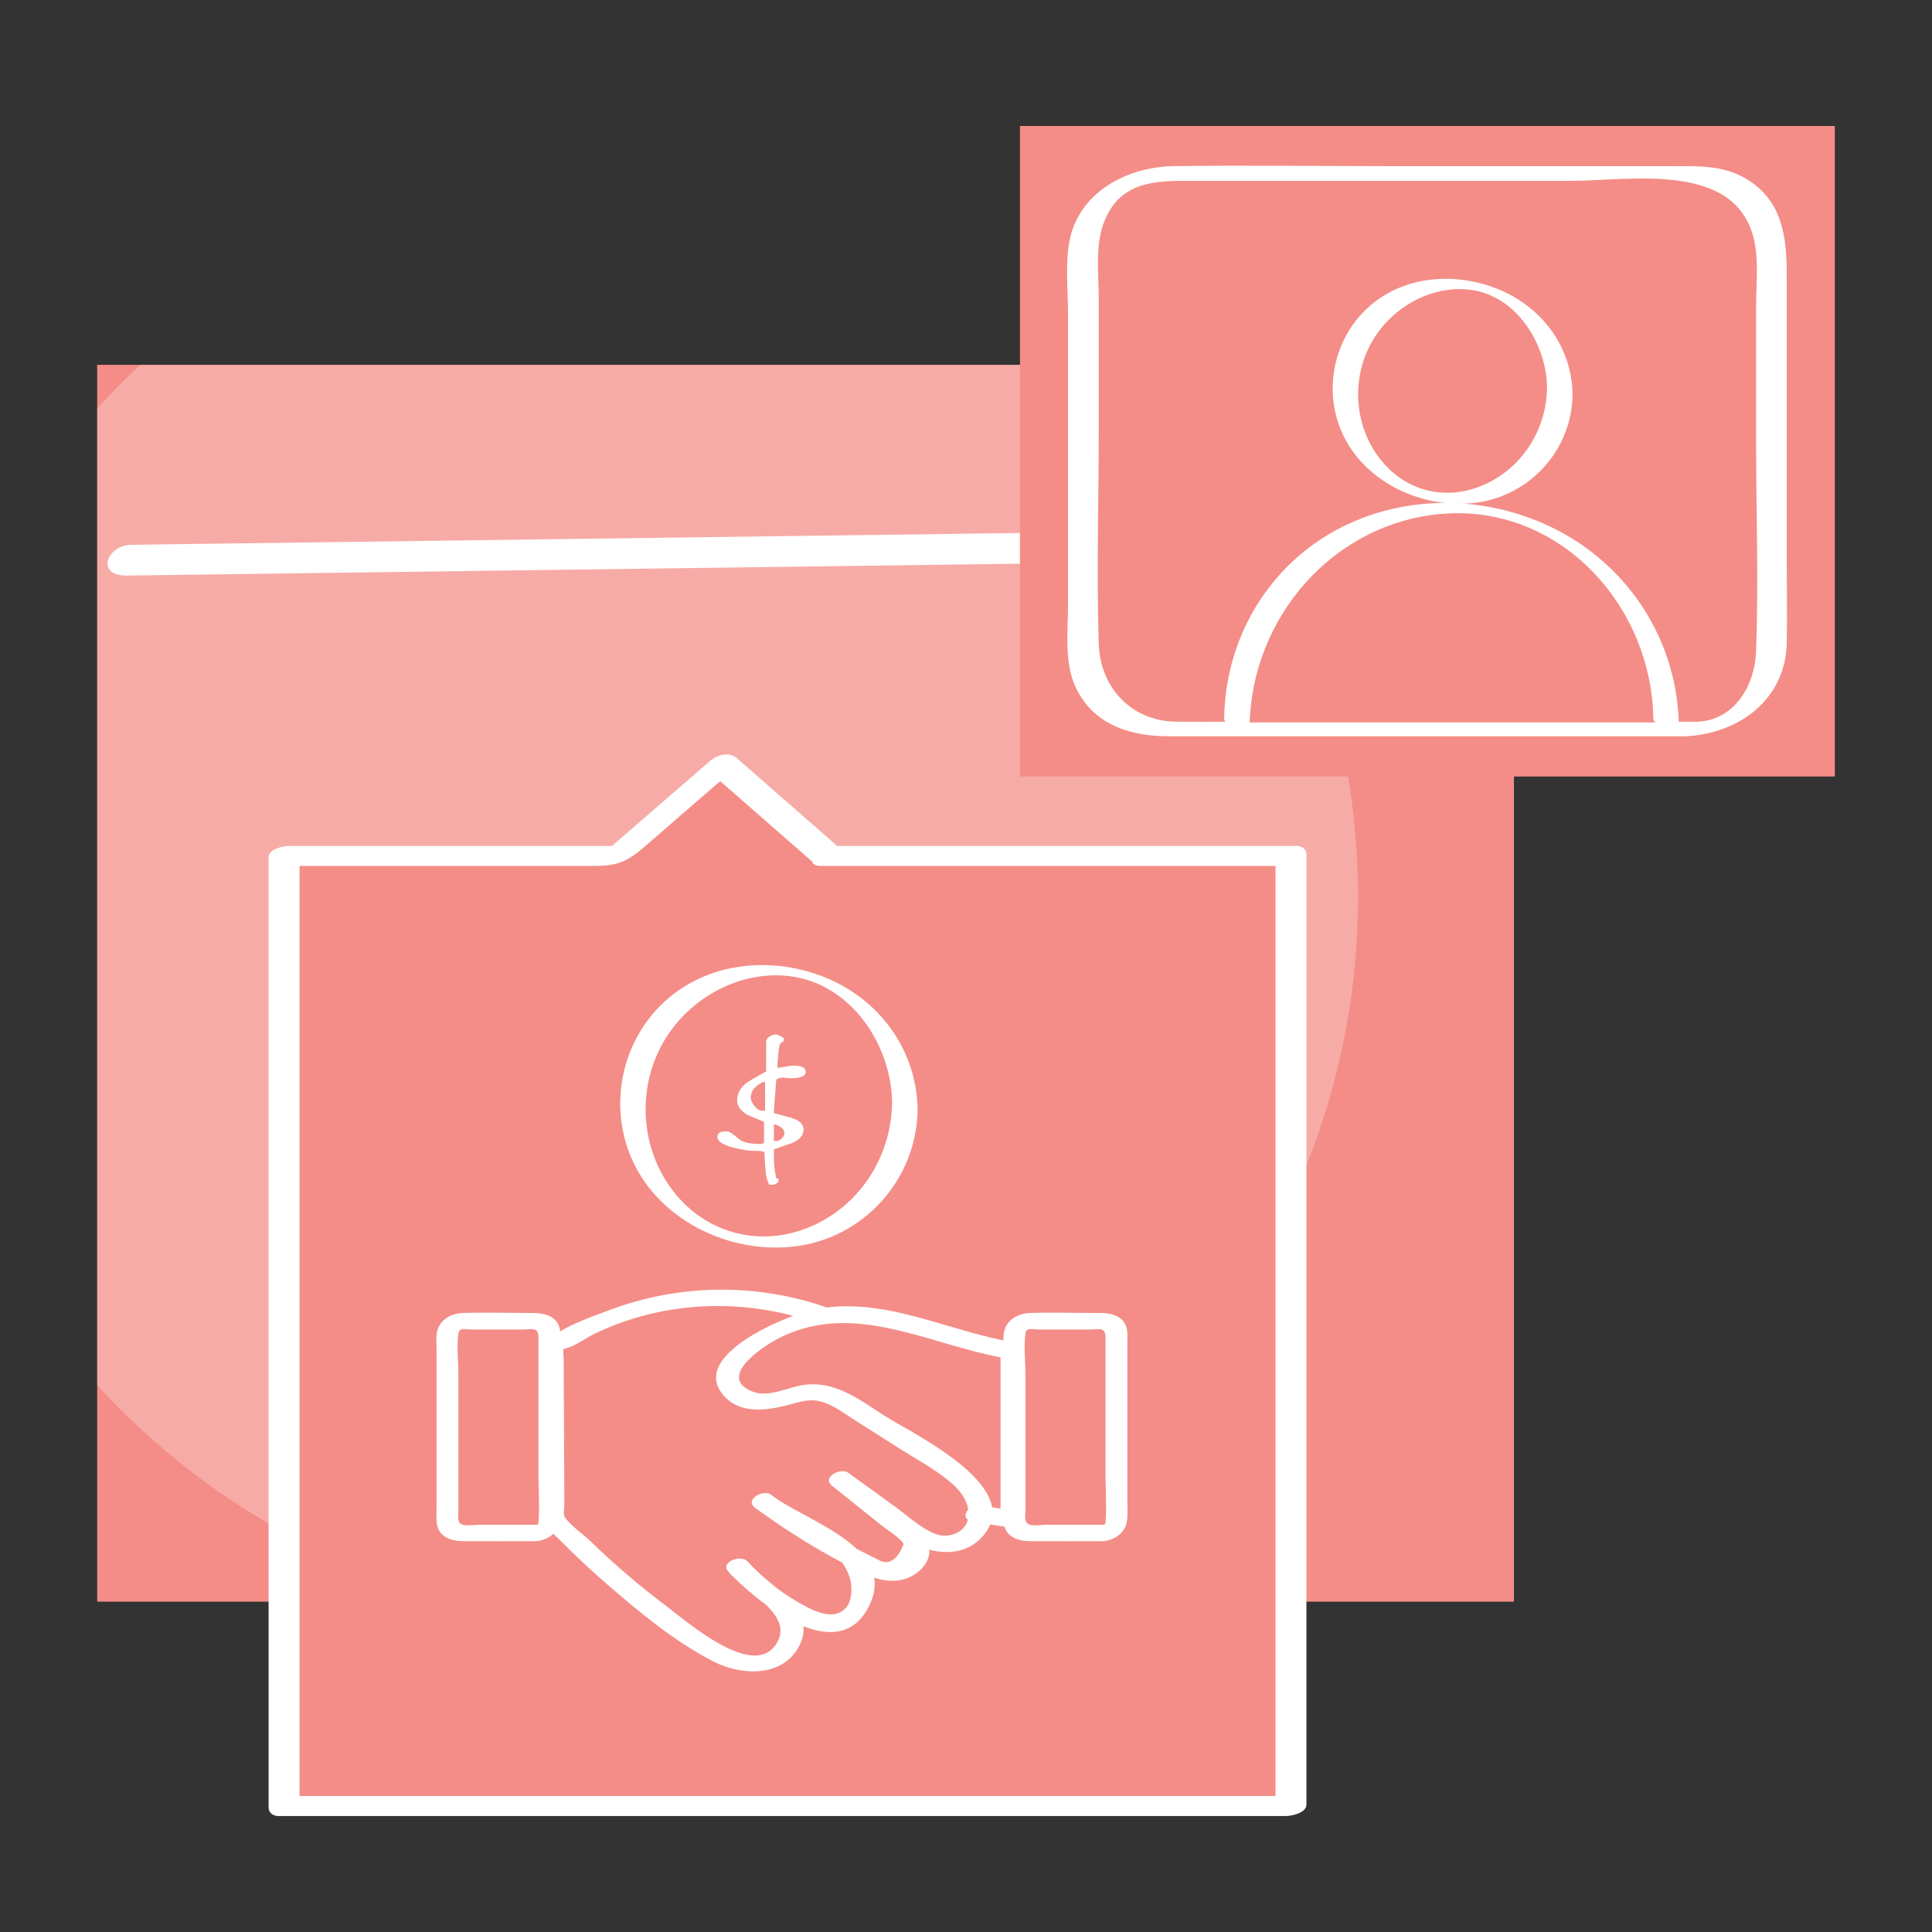
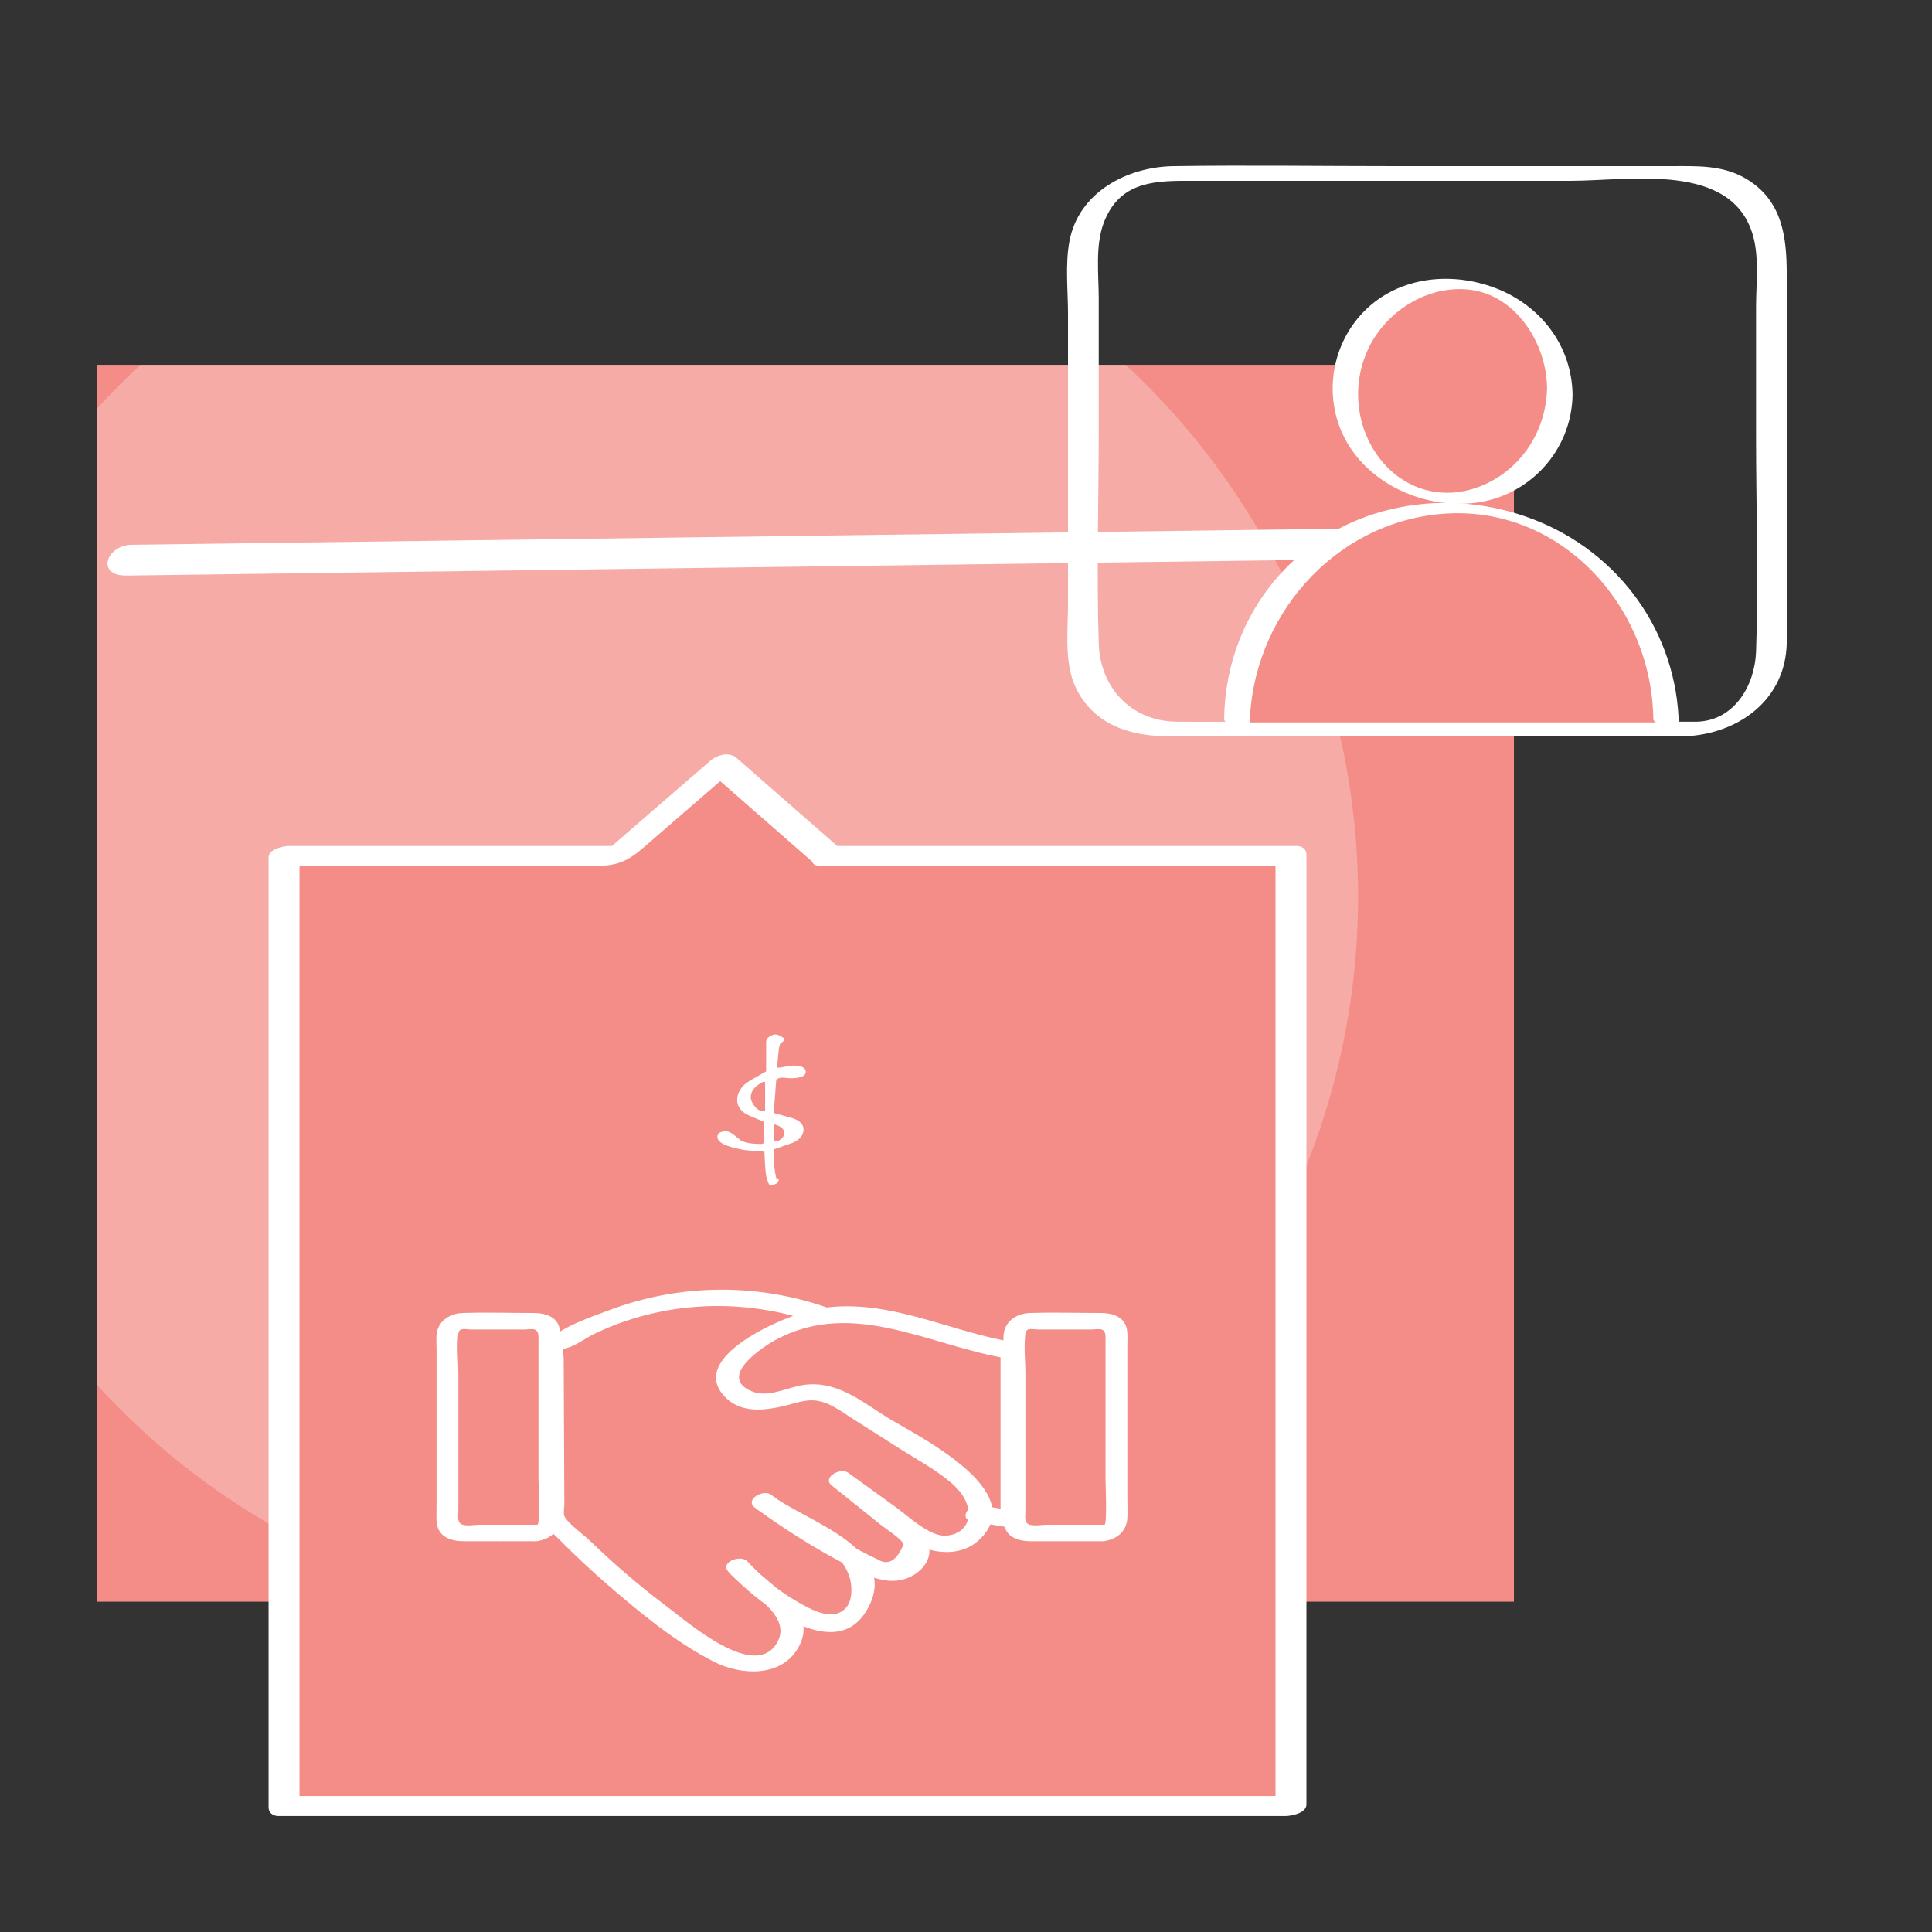
<svg xmlns="http://www.w3.org/2000/svg" xmlns:xlink="http://www.w3.org/1999/xlink" version="1.1" id="Layer_1" x="0px" y="0px" viewBox="0 0 91.172 91.172" style="enable-background:new 0 0 91.172 91.172;" xml:space="preserve">
  <rect x="0" y="0" width="91.172" height="91.172" fill="#333333" stroke="none" />
  <style type="text/css">
	
		.st0{opacity:0.26;clip-path:url(#SVGID_00000156557553748339502340000011890896035772833460_);fill:#FFFFFF;enable-background:new    ;}
	.st1{fill:#FFFFFF;}
	.st2{fill:#F48D87;}
</style>
  <g>
    <g>
      <defs>
        <rect id="SVGID_1_" x="4.586" y="17.216" width="66.858" height="58.368" />
      </defs>
      <use xlink:href="#SVGID_1_" style="overflow:visible;fill:#F48D87;" />
      <clipPath id="SVGID_00000054987912661223683340000005619977329057723576_">
        <use xlink:href="#SVGID_1_" style="overflow:visible;" />
      </clipPath>
      <circle style="opacity:0.26;clip-path:url(#SVGID_00000054987912661223683340000005619977329057723576_);fill:#FFFFFF;enable-background:new    ;" cx="29.875" cy="42.321" r="34.213" />
    </g>
    <g>
      <g>
        <path class="st1" d="M5.98,27.161c21.293-0.283,42.587-0.566,63.88-0.849c1.186-0.016,1.716-1.472,0.23-1.452     c-21.293,0.283-42.587,0.566-63.88,0.849C5.024,25.724,4.495,27.181,5.98,27.161L5.98,27.161z" />
      </g>
    </g>
    <g>
-       <rect x="48.132" y="5.945" class="st2" width="38.454" height="30.699" />
-     </g>
+       </g>
    <g>
      <g>
        <path class="st1" d="M80.122,34.056c-6.98,0-13.959,0-20.939,0c-1.224,0-2.448,0.012-3.671,0     c-2.115-0.022-3.598-1.597-3.662-3.687c-0.105-3.371,0-6.762,0-10.135c0-2.044,0-4.089,0-6.133c0-1.123-0.172-2.497,0.23-3.57     c0.696-1.855,2.204-1.998,3.845-1.998c1.638,0,3.276,0,4.913,0c4.434,0,8.867,0,13.301,0c2.761,0,7.62-0.926,8.595,2.617     c0.285,1.035,0.135,2.282,0.135,3.34c0,2.044,0,4.089,0,6.133c0,3.37,0.124,6.767,0,10.135     C82.81,32.331,81.863,33.978,80.122,34.056c-0.453,0.02-1.561,0.733-0.599,0.69c2.524-0.113,4.738-1.726,4.794-4.397     c0.029-1.391,0-2.786,0-4.177c0-4.401,0-8.803,0-13.204c0-1.782-0.198-3.505-1.913-4.53c-1.122-0.67-2.365-0.597-3.61-0.597     c-4.292,0-8.583,0-12.875,0c-3.513,0-7.03-0.051-10.543,0c-2.184,0.032-4.479,1.23-4.909,3.548     c-0.205,1.104-0.066,2.338-0.066,3.45c0,4.549,0,9.098,0,13.648c0,1.26-0.192,2.785,0.363,3.954     c0.844,1.776,2.588,2.305,4.402,2.305c7.887,0,15.773,0,23.66,0c0.233,0,0.465,0,0.698,0     C79.984,34.746,81.088,34.056,80.122,34.056z" />
      </g>
    </g>
    <g>
      <polygon class="st2" points="39.033,40.392 34.102,36.079 29.124,40.392 13.404,40.392 13.404,85.227 60.922,85.227     60.922,40.392   " />
      <g>
        <path class="st1" d="M39.701,40.09c-1.644-1.438-3.287-2.876-4.931-4.313c-0.367-0.321-0.928-0.156-1.262,0.133     c-1.659,1.438-3.319,2.876-4.978,4.313c0.287-0.101,0.573-0.202,0.86-0.303c-5.24,0-10.48,0-15.72,0     c-0.274,0-0.995,0.131-0.995,0.544c0,5.062,0,10.124,0,15.187c0,8.025,0,16.051,0,24.076c0,1.858,0,3.715,0,5.573     c0,0.252,0.219,0.4,0.464,0.4c5.345,0,10.69,0,16.035,0c8.527,0,17.054,0,25.581,0c1.967,0,3.934,0,5.901,0     c0.274,0,0.995-0.131,0.995-0.544c0-5.062,0-10.124,0-15.187c0-8.025,0-16.051,0-24.076c0-1.858,0-3.715,0-5.573     c0-0.252-0.219-0.4-0.464-0.4c-6.366,0-12.731,0-19.097,0c-0.931,0-1.861,0-2.792,0c-0.624,0-1.507,0.944-0.531,0.944     c6.366,0,12.731,0,19.097,0c0.931,0,1.861,0,2.792,0c-0.155-0.133-0.309-0.267-0.464-0.4c0,5.062,0,10.124,0,15.187     c0,8.025,0,16.051,0,24.076c0,1.858,0,3.715,0,5.573c0.332-0.181,0.663-0.363,0.995-0.544c-5.345,0-10.69,0-16.035,0     c-8.527,0-17.054,0-25.581,0c-1.967,0-3.934,0-5.901,0c0.155,0.133,0.309,0.267,0.464,0.4c0-5.062,0-10.124,0-15.187     c0-8.025,0-16.051,0-24.076c0-1.858,0-3.715,0-5.573c-0.332,0.181-0.663,0.363-0.995,0.544c3.195,0,6.39,0,9.584,0     c1.778,0,3.555,0,5.333,0c1.013,0,1.524-0.183,2.305-0.86c1.445-1.252,2.89-2.504,4.336-3.757     c-0.421,0.044-0.841,0.089-1.262,0.133c1.644,1.438,3.287,2.876,4.931,4.313C38.803,41.077,40.167,40.498,39.701,40.09z" />
      </g>
    </g>
    <g>
      <g>
        <g>
-           <path class="st1" d="M42.098,52.031c-0.034,2.444-1.396,4.688-3.617,5.751c-2.413,1.155-5.138,0.511-6.752-1.623      c-1.47-1.944-1.667-4.637-0.531-6.787c1.14-2.158,3.588-3.598,6.049-3.309C40.138,46.404,42.061,49.277,42.098,52.031      c0.005,0.348,1.206,0.527,1.204,0.337c-0.039-2.867-1.855-5.285-4.51-6.3c-2.692-1.029-5.869-0.577-7.85,1.621      c-1.929,2.14-2.234,5.386-0.686,7.83c1.493,2.357,4.43,3.611,7.175,3.309c3.3-0.363,5.826-3.143,5.871-6.46      C43.307,52.026,42.101,51.832,42.098,52.031z" />
-         </g>
+           </g>
      </g>
      <g>
        <path class="st1" d="M38.021,50.58c0,0.203-0.24,0.304-0.719,0.304c-0.04,0-0.103-0.005-0.187-0.015     c-0.085-0.01-0.147-0.015-0.188-0.015c-0.115,0-0.213,0.03-0.294,0.091c-0.074,0.919-0.112,1.446-0.112,1.581     c0.284,0.081,0.567,0.159,0.851,0.233c0.365,0.115,0.547,0.294,0.547,0.537c0,0.277-0.176,0.49-0.527,0.638     c-0.29,0.101-0.581,0.203-0.871,0.304v0.314c-0.007,0.365,0.031,0.713,0.112,1.044l0.121,0.061     c-0.02,0.176-0.152,0.26-0.395,0.253h-0.061c-0.04-0.081-0.085-0.206-0.132-0.375c-0.04-0.203-0.071-0.591-0.091-1.165     c-0.04-0.041-0.182-0.061-0.426-0.061c-0.311,0-0.655-0.051-1.033-0.152c-0.507-0.128-0.76-0.297-0.76-0.507     c0-0.176,0.138-0.263,0.415-0.263c0.095,0,0.213,0.054,0.355,0.162c0.21,0.169,0.318,0.257,0.324,0.263     c0.189,0.115,0.51,0.172,0.963,0.172c0.054,0,0.101-0.02,0.142-0.061v-0.983c-0.487-0.203-0.757-0.317-0.811-0.345     c-0.304-0.182-0.456-0.409-0.456-0.679c0-0.324,0.159-0.604,0.476-0.841c0.02-0.02,0.317-0.193,0.891-0.517v-1.388     c0-0.101,0.051-0.186,0.152-0.253c0.101-0.067,0.206-0.101,0.314-0.101c0.067,0,0.189,0.058,0.365,0.172V49.1     c0,0.02-0.024,0.045-0.071,0.076c-0.047,0.031-0.078,0.052-0.091,0.066c-0.034,0.041-0.068,0.223-0.101,0.547     c-0.027,0.263-0.04,0.463-0.04,0.598c0.088,0,0.214-0.017,0.38-0.051c0.165-0.034,0.289-0.051,0.37-0.051     C37.825,50.286,38.021,50.384,38.021,50.58z M36.106,52.414v-1.358h-0.101c-0.385,0.196-0.578,0.439-0.578,0.73     c0,0.115,0.058,0.248,0.172,0.4c0.115,0.152,0.23,0.228,0.344,0.228H36.106z M37.018,53.488c0-0.203-0.165-0.348-0.496-0.436     v0.79h0.142c0.074,0,0.152-0.042,0.233-0.127C36.977,53.631,37.018,53.555,37.018,53.488z" />
      </g>
      <g>
        <g>
          <path class="st1" d="M25.363,71.953c-0.914,0-1.828,0-2.741,0c-0.247,0-0.798,0.114-0.94-0.105      c-0.1-0.153-0.051-0.419-0.051-0.588c0-2.136,0-4.272,0-6.408c0-0.621-0.083-1.305,0-1.921c0.042-0.31,0.362-0.19,0.63-0.19      c0.585,0,1.169,0,1.754,0c0.241,0,0.482,0,0.723,0c0.134,0,0.362-0.044,0.491,0c0.2,0.068,0.183,0.295,0.183,0.486      c0,0.862,0,1.725,0,2.587c0,1.342,0,2.685,0,4.027C25.41,69.953,25.495,71.939,25.363,71.953      c-0.579,0.058-0.769,0.849-0.08,0.779c0.627-0.063,1.125-0.443,1.158-1.098c0.016-0.314,0-0.633,0-0.947      c0-1.258,0-2.515,0-3.773c0-1.15,0-2.3,0-3.45c0-0.213,0.016-0.434-0.008-0.646c-0.078-0.682-0.687-0.857-1.277-0.857      c-1.103,0-2.211-0.035-3.313,0c-0.615,0.02-1.186,0.378-1.242,1.032c-0.02,0.23,0,0.47,0,0.701c0,2.417,0,4.834,0,7.251      c0,0.272-0.012,0.548,0,0.82c0.032,0.732,0.623,0.961,1.262,0.965c1.14,0.007,2.28,0,3.421,0      C25.875,72.732,26.05,71.953,25.363,71.953z" />
        </g>
      </g>
      <g>
        <g>
          <path class="st1" d="M52.122,71.953c-0.914,0-1.828,0-2.741,0c-0.247,0-0.798,0.114-0.94-0.105      c-0.1-0.153-0.051-0.419-0.051-0.588c0-2.136,0-4.272,0-6.408c0-0.621-0.083-1.305,0-1.921c0.042-0.31,0.362-0.19,0.63-0.19      c0.585,0,1.169,0,1.754,0c0.241,0,0.482,0,0.723,0c0.134,0,0.362-0.044,0.491,0c0.2,0.068,0.183,0.295,0.183,0.486      c0,0.862,0,1.725,0,2.587c0,1.342,0,2.685,0,4.027C52.17,69.953,52.254,71.939,52.122,71.953      c-0.579,0.058-0.769,0.849-0.08,0.779c0.627-0.063,1.125-0.443,1.158-1.098c0.016-0.314,0-0.633,0-0.947      c0-1.258,0-2.515,0-3.773c0-1.15,0-2.3,0-3.45c0-0.213,0.016-0.434-0.008-0.646c-0.078-0.682-0.687-0.857-1.277-0.857      c-1.103,0-2.211-0.035-3.313,0c-0.615,0.02-1.186,0.378-1.242,1.032c-0.02,0.23,0,0.47,0,0.701c0,2.417,0,4.834,0,7.251      c0,0.272-0.012,0.548,0,0.82c0.032,0.732,0.623,0.961,1.262,0.965c1.14,0.007,2.28,0,3.421,0      C52.634,72.732,52.809,71.953,52.122,71.953z" />
        </g>
      </g>
      <g>
        <g>
          <path class="st1" d="M45.891,71.798c0.555,0.092,1.111,0.182,1.666,0.275c0.231,0.038,0.687-0.117,0.687-0.416      c0-2.652,0-5.304,0-7.956c0-0.205-0.153-0.316-0.343-0.346c-3.2-0.516-6.194-2.237-9.514-1.552      c-1.244,0.257-6.133,2.242-4.113,4.181c0.752,0.722,1.869,0.575,2.785,0.35c0.446-0.11,0.95-0.295,1.419-0.243      c0.661,0.073,1.239,0.531,1.783,0.875c0.73,0.463,1.458,0.928,2.188,1.392c0.774,0.492,1.631,0.947,2.339,1.534      c0.376,0.311,0.722,0.676,0.864,1.157c0.221,0.754-0.196,1.368-1.013,1.42c-0.77,0.049-1.768-0.913-2.361-1.342      c-0.75-0.542-1.499-1.083-2.249-1.625c-0.373-0.27-1.247,0.224-0.778,0.6c0.776,0.622,1.552,1.244,2.328,1.866      c0.233,0.187,0.952,0.639,1.064,0.903c-0.323,0.789-0.736,1.026-1.241,0.71c-0.154-0.071-0.306-0.146-0.457-0.223      c-1.601-0.801-3.115-1.763-4.557-2.821c-0.372-0.273-1.245,0.222-0.778,0.6c1.338,1.084,3.948,1.49,4.491,3.326      c0.123,0.415,0.129,1.083-0.193,1.425c-0.631,0.669-1.693,0.033-2.265-0.293c-0.892-0.509-1.676-1.16-2.371-1.912      c-0.31-0.335-1.267,0.019-0.926,0.454c0.724,0.927,3.127,2.008,2.321,3.387c-1.048,1.792-4.141-0.916-5.182-1.699      c-1.274-0.959-2.49-1.996-3.635-3.107c-0.287-0.279-1.069-0.843-1.216-1.167c-0.057-0.126-0.002-0.412-0.002-0.548      c-0.007-1.621-0.015-3.242-0.022-4.863c-0.003-0.679-0.006-1.358-0.009-2.036c0-0.093-0.052-0.37-0.002-0.451      c-0.016,0.026,0.288-0.079,0.343-0.103c0.389-0.164,0.754-0.436,1.139-0.62c3.256-1.561,7.052-1.698,10.44-0.497      c0.451,0.16,1.189-0.488,0.58-0.704c-3.358-1.19-7.047-1.157-10.38,0.109c-0.815,0.31-2.893,0.979-3.152,1.903      c-0.18,0.644,0.007,1.607,0.01,2.27c0.005,1.146,0.01,2.292,0.016,3.439c0.003,0.671-0.137,1.516,0.01,2.172      c0.101,0.454,0.519,0.754,0.848,1.086c0.698,0.704,1.422,1.383,2.171,2.033c1.546,1.341,3.238,2.747,5.071,3.679      c1.258,0.64,3.17,0.755,3.979-0.671c1.049-1.85-1.517-2.932-2.401-4.066c-0.309,0.151-0.618,0.303-0.926,0.454      c1.255,1.358,4.993,4.493,6.55,1.86c1.737-2.937-2.972-4.217-4.508-5.461c-0.259,0.2-0.519,0.4-0.778,0.6      c1.322,0.97,2.703,1.847,4.152,2.614c0.898,0.475,1.946,1.108,2.997,0.744c0.75-0.26,1.372-1.015,0.98-1.815      c-0.274-0.559-0.914-0.938-1.381-1.312c-0.776-0.622-1.552-1.244-2.328-1.866c-0.259,0.2-0.519,0.4-0.778,0.6      c1.296,0.937,2.609,2.147,4.064,2.828c0.907,0.424,2.085,0.481,2.866-0.239c2.553-2.353-3.044-4.991-4.413-5.862      c-1.201-0.764-2.325-1.675-3.825-1.474c-0.778,0.104-1.679,0.627-2.459,0.306c-1.644-0.675,0.467-2.085,1.172-2.459      c3.632-1.925,7.256,0.325,10.901,0.913c-0.114-0.115-0.228-0.231-0.343-0.346c0,2.652,0,5.304,0,7.956      c0.229-0.139,0.458-0.277,0.687-0.416c-0.555-0.092-1.111-0.182-1.666-0.275C45.72,70.95,45.213,71.685,45.891,71.798      L45.891,71.798z" />
        </g>
      </g>
    </g>
  </g>
  <g>
    <circle class="st2" cx="68.544" cy="18.459" r="5.064" />
    <g>
      <path class="st1" d="M73.006,18.29c-0.026,1.924-1.095,3.688-2.844,4.526c-1.836,0.879-3.848,0.412-5.078-1.211    c-1.159-1.529-1.311-3.648-0.417-5.34c0.881-1.668,2.787-2.822,4.697-2.593C71.56,13.937,72.977,16.223,73.006,18.29    c0.005,0.348,1.206,0.527,1.204,0.337c-0.032-2.309-1.509-4.218-3.639-5.032c-2.17-0.829-4.747-0.52-6.354,1.262    c-1.527,1.693-1.773,4.259-0.547,6.195c1.217,1.921,3.645,2.931,5.876,2.685c2.614-0.288,4.627-2.476,4.664-5.11    C74.214,18.285,73.008,18.09,73.006,18.29z" />
    </g>
  </g>
  <g>
    <path class="st2" d="M58.37,34.092c0-5.593,4.534-10.127,10.127-10.127s10.127,4.534,10.127,10.127" />
    <g>
      <path class="st1" d="M58.971,34.26c0.07-5.076,3.914-9.577,9.069-10.01c5.552-0.466,9.908,4.319,9.981,9.672    c0.005,0.348,1.206,0.527,1.204,0.337c-0.06-4.389-2.801-8.196-6.887-9.76c-4.068-1.557-8.834-0.749-11.843,2.503    c-1.754,1.896-2.692,4.345-2.728,6.92C57.763,34.266,58.969,34.46,58.971,34.26L58.971,34.26z" />
    </g>
  </g>
</svg>